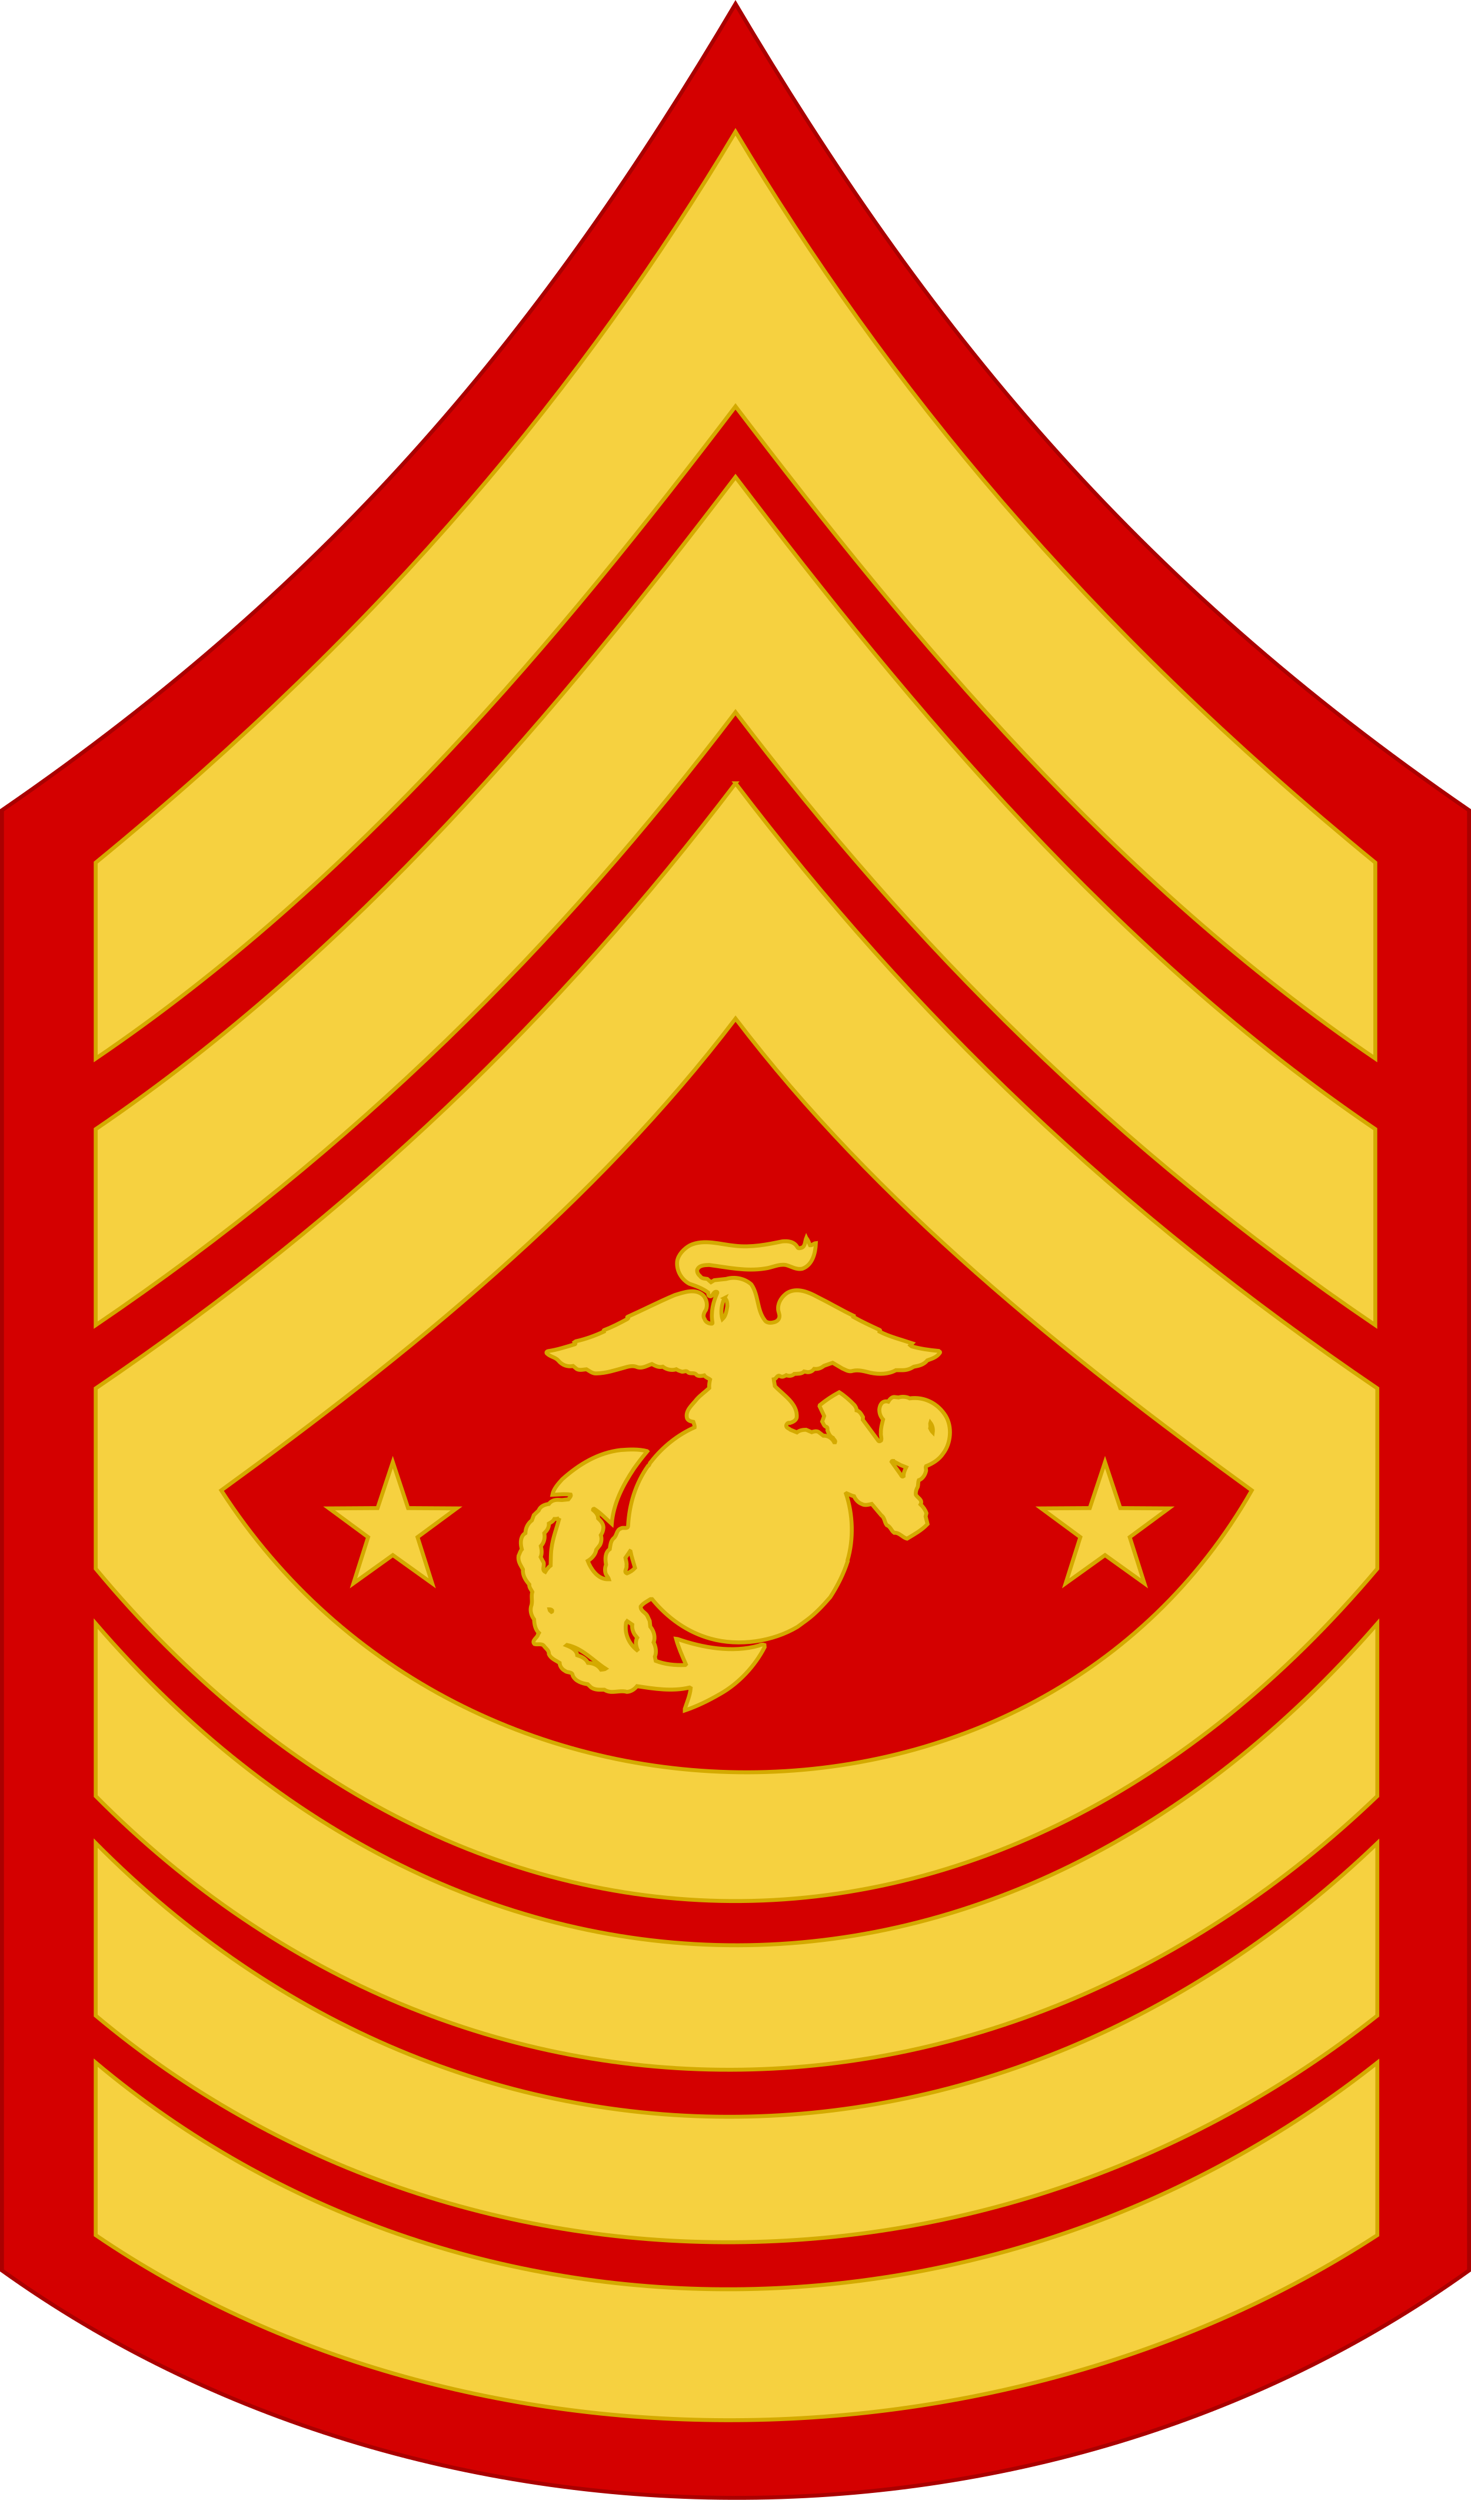
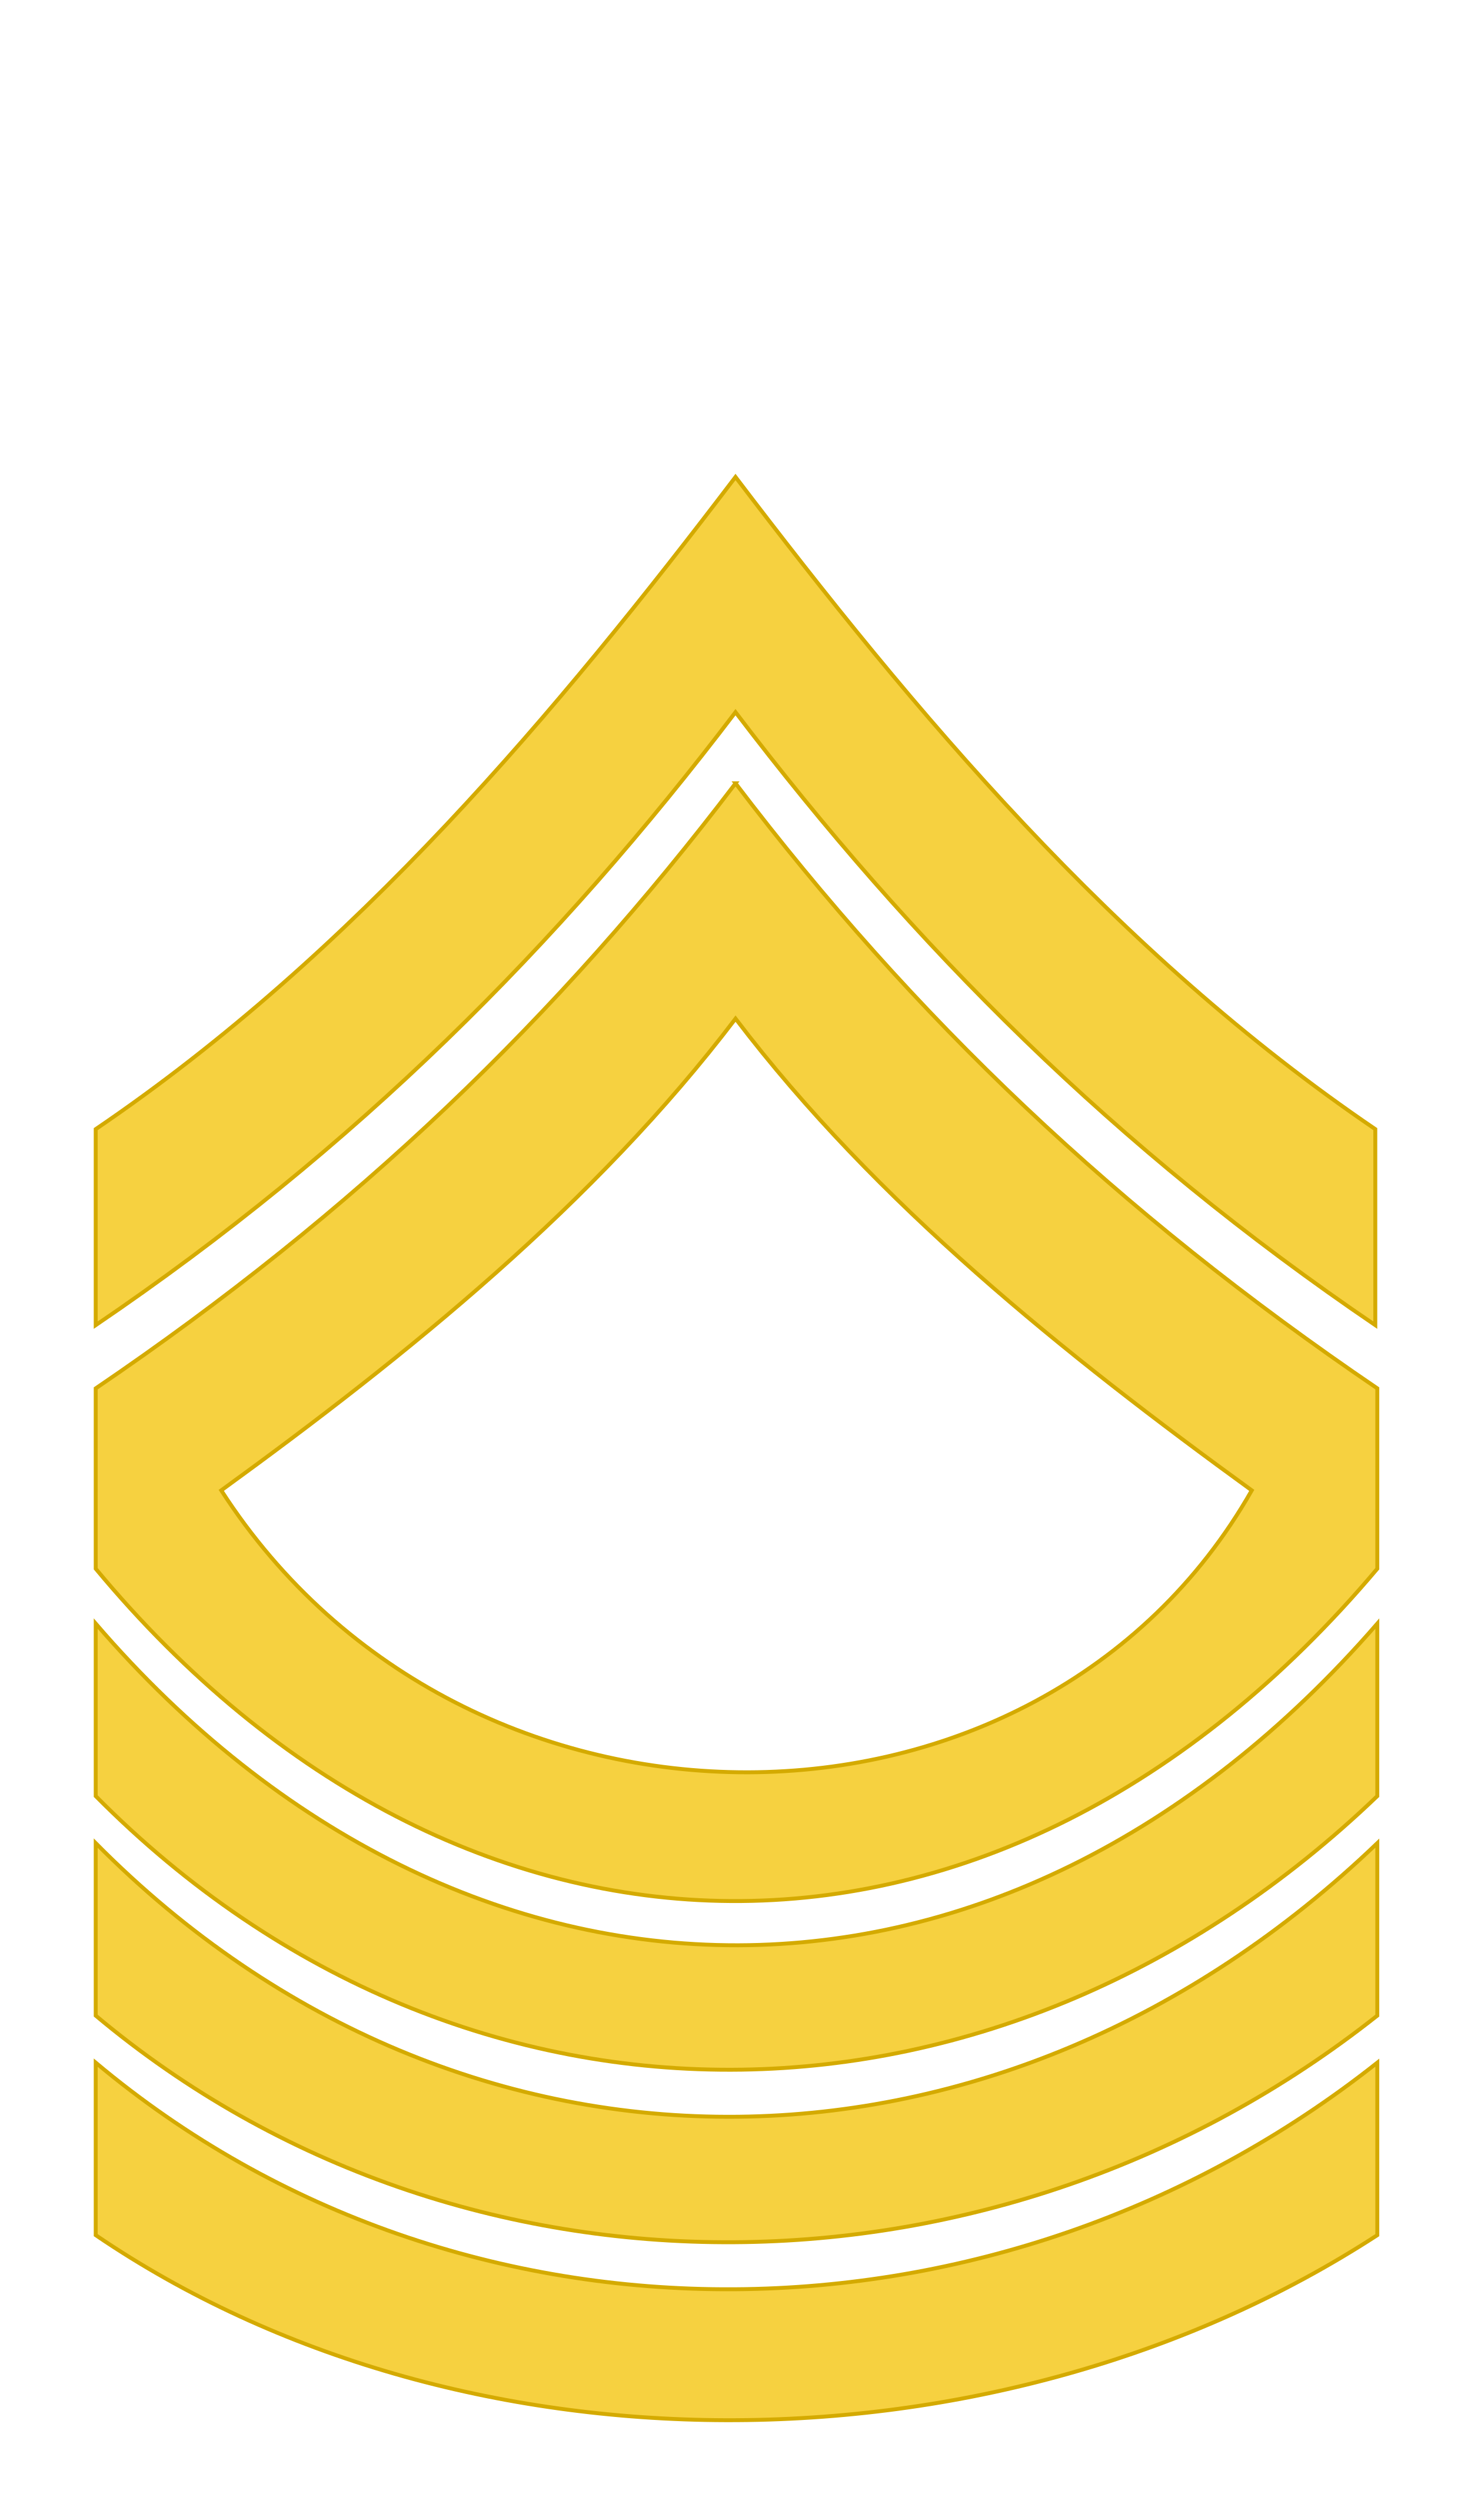
<svg xmlns="http://www.w3.org/2000/svg" xmlns:ns1="http://sodipodi.sourceforge.net/DTD/sodipodi-0.dtd" xmlns:ns2="http://www.inkscape.org/namespaces/inkscape" xmlns:xlink="http://www.w3.org/1999/xlink" version="1.0" width="375.484" height="637.686" id="svg7877" ns1:docname="USMC-E9-SGMMC (Red).svg" ns2:version="0.92.0 r15299">
  <ns1:namedview pagecolor="#ffffff" bordercolor="#666666" borderopacity="1" objecttolerance="10" gridtolerance="10" guidetolerance="10" ns2:pageopacity="0" ns2:pageshadow="2" ns2:window-width="1920" ns2:window-height="1017" id="namedview57" showgrid="false" ns2:snap-bbox="true" ns2:snap-bbox-midpoints="true" ns2:zoom="0.70710678" ns2:cx="-66.7371" ns2:cy="53.203656" ns2:window-x="-8" ns2:window-y="-8" ns2:window-maximized="1" ns2:current-layer="svg7877" showguides="true" ns2:snap-center="true" ns2:measure-start="0,0" ns2:measure-end="0,0" ns2:lockguides="false" />
  <defs id="defs7879">
    <linearGradient id="linearGradient3249">
      <stop style="stop-color:#ffea6e;stop-opacity:1" offset="0" id="stop3251" />
      <stop style="stop-color:#ffa522;stop-opacity:1" offset="1" id="stop3253" />
    </linearGradient>
    <linearGradient x1="-314.061" y1="208.885" x2="-317.983" y2="219.091" id="linearGradient2259" xlink:href="#linearGradient3249" gradientUnits="userSpaceOnUse" />
    <linearGradient x1="-332.398" y1="197.181" x2="-333.761" y2="202.17" id="linearGradient2261" xlink:href="#linearGradient3249" gradientUnits="userSpaceOnUse" />
    <linearGradient x1="-378.996" y1="184.504" x2="-380.932" y2="189.938" id="linearGradient2263" xlink:href="#linearGradient3249" gradientUnits="userSpaceOnUse" />
    <linearGradient x1="-378.996" y1="184.504" x2="-381.232" y2="191.152" id="linearGradient2265" xlink:href="#linearGradient3249" gradientUnits="userSpaceOnUse" gradientTransform="matrix(0.525,0.115,0.036,0.351,-216.761,153.252)" />
    <linearGradient x1="-378.996" y1="184.504" x2="-381.232" y2="191.152" id="linearGradient2267" xlink:href="#linearGradient3249" gradientUnits="userSpaceOnUse" gradientTransform="matrix(0.414,0.058,0.008,0.336,-252.396,139.008)" />
    <linearGradient x1="-400.443" y1="179.099" x2="-403.089" y2="186.764" id="linearGradient2269" xlink:href="#linearGradient3249" gradientUnits="userSpaceOnUse" gradientTransform="rotate(-0.687,-415.809,175.419)" />
    <linearGradient x1="-400.443" y1="179.099" x2="-403.089" y2="186.764" id="linearGradient2271" xlink:href="#linearGradient3249" gradientUnits="userSpaceOnUse" gradientTransform="matrix(1.121,-0.1,0.1,1.121,51.388,-54.461)" />
    <linearGradient x1="-400.443" y1="179.099" x2="-403.089" y2="186.764" id="linearGradient2273" xlink:href="#linearGradient3249" gradientUnits="userSpaceOnUse" gradientTransform="matrix(1.121,-0.1,0.1,1.121,69.543,-48.733)" />
    <linearGradient x1="-400.443" y1="179.099" x2="-403.089" y2="186.764" id="linearGradient2275" xlink:href="#linearGradient3249" gradientUnits="userSpaceOnUse" gradientTransform="matrix(0.82,-0.01,0.01,0.82,-89.493,22.36)" />
    <linearGradient x1="-314.061" y1="208.885" x2="-317.983" y2="219.091" id="linearGradient2277" xlink:href="#linearGradient3249" gradientUnits="userSpaceOnUse" />
    <linearGradient x1="-332.398" y1="197.181" x2="-333.761" y2="202.17" id="linearGradient2279" xlink:href="#linearGradient3249" gradientUnits="userSpaceOnUse" />
    <linearGradient x1="-378.996" y1="184.504" x2="-380.932" y2="189.938" id="linearGradient2281" xlink:href="#linearGradient3249" gradientUnits="userSpaceOnUse" />
    <linearGradient x1="-378.996" y1="184.504" x2="-381.232" y2="191.152" id="linearGradient2283" xlink:href="#linearGradient3249" gradientUnits="userSpaceOnUse" gradientTransform="matrix(0.525,0.115,0.036,0.351,-216.761,153.252)" />
    <linearGradient x1="-378.996" y1="184.504" x2="-381.232" y2="191.152" id="linearGradient2285" xlink:href="#linearGradient3249" gradientUnits="userSpaceOnUse" gradientTransform="matrix(0.414,0.058,0.008,0.336,-252.396,139.008)" />
    <linearGradient x1="-400.443" y1="179.099" x2="-403.089" y2="186.764" id="linearGradient2287" xlink:href="#linearGradient3249" gradientUnits="userSpaceOnUse" gradientTransform="rotate(-0.687,-415.809,175.419)" />
    <linearGradient x1="-400.443" y1="179.099" x2="-403.089" y2="186.764" id="linearGradient2289" xlink:href="#linearGradient3249" gradientUnits="userSpaceOnUse" gradientTransform="matrix(1.121,-0.1,0.1,1.121,51.388,-54.461)" />
    <linearGradient x1="-400.443" y1="179.099" x2="-403.089" y2="186.764" id="linearGradient2291" xlink:href="#linearGradient3249" gradientUnits="userSpaceOnUse" gradientTransform="matrix(1.121,-0.1,0.1,1.121,69.543,-48.733)" />
    <linearGradient x1="-400.443" y1="179.099" x2="-403.089" y2="186.764" id="linearGradient2293" xlink:href="#linearGradient3249" gradientUnits="userSpaceOnUse" gradientTransform="matrix(0.82,-0.01,0.01,0.82,-89.493,22.36)" />
    <linearGradient x1="-314.061" y1="208.885" x2="-317.983" y2="219.091" id="linearGradient2259-8" xlink:href="#linearGradient3249" gradientUnits="userSpaceOnUse" gradientTransform="translate(939.542,188.803)" />
    <linearGradient x1="-332.398" y1="197.181" x2="-333.761" y2="202.17" id="linearGradient2261-1" xlink:href="#linearGradient3249" gradientUnits="userSpaceOnUse" gradientTransform="translate(939.542,188.803)" />
    <linearGradient x1="-378.996" y1="184.504" x2="-380.932" y2="189.938" id="linearGradient2263-6" xlink:href="#linearGradient3249" gradientUnits="userSpaceOnUse" gradientTransform="translate(939.542,188.803)" />
    <ns2:perspective id="perspective377" ns2:persp3d-origin="50 : 75.456667 : 1" ns2:vp_z="100 : 113.185 : 1" ns2:vp_y="0 : 1000 : 0" ns2:vp_x="0 : 113.185 : 1" ns1:type="inkscape:persp3d" />
    <linearGradient id="linearGradient4301">
      <stop id="stop4305" offset="0" style="stop-color:#e9de94;stop-opacity:1" />
      <stop id="stop4307" offset="1" style="stop-color:#c38c00;stop-opacity:1" />
    </linearGradient>
    <radialGradient gradientTransform="matrix(0.488,0.005,-0.006,0.496,26.383,-0.359)" gradientUnits="userSpaceOnUse" xlink:href="#linearGradient4301" id="radialGradient4298" fy="36.151" fx="31.496" r="36.111" cy="36.151" cx="31.496" />
    <linearGradient gradientUnits="userSpaceOnUse" xlink:href="#linearGradient15380" id="linearGradient15386" y2="436.698" x2="251.783" y1="1028.583" x1="22.5" />
    <linearGradient id="linearGradient15380">
      <stop id="stop15382" offset="0" style="stop-color:#ffb200;stop-opacity:1" />
      <stop id="stop15388" offset="0.12" style="stop-color:#fff0cb;stop-opacity:1" />
      <stop id="stop17140" offset="0.398" style="stop-color:#ffb600;stop-opacity:1" />
      <stop id="stop15390" offset="0.62" style="stop-color:#fff0cb;stop-opacity:1" />
      <stop id="stop15384" offset="1" style="stop-color:#ffb200;stop-opacity:1" />
    </linearGradient>
    <linearGradient gradientUnits="userSpaceOnUse" xlink:href="#linearGradient18015" id="linearGradient18021" y2="569.362" x2="191.5" y1="569.362" x1="8.5" />
    <linearGradient id="linearGradient18015">
      <stop id="stop18017" offset="0" style="stop-color:#ffb200;stop-opacity:1" />
      <stop id="stop18019" offset="1" style="stop-color:#ffffff;stop-opacity:1" />
    </linearGradient>
    <linearGradient gradientUnits="userSpaceOnUse" xlink:href="#linearGradient18015" id="linearGradient18902" y2="1036.362" x2="191.5" y1="1036.362" x1="8.5" />
    <ns2:perspective id="perspective377-9" ns2:persp3d-origin="50 : 75.456667 : 1" ns2:vp_z="100 : 113.185 : 1" ns2:vp_y="0 : 1000 : 0" ns2:vp_x="0 : 113.185 : 1" ns1:type="inkscape:persp3d" />
    <radialGradient gradientTransform="matrix(0.488,0.005,-0.006,0.496,26.383,-0.359)" gradientUnits="userSpaceOnUse" xlink:href="#linearGradient4301" id="radialGradient4298-2" fy="36.151" fx="31.496" r="36.111" cy="36.151" cx="31.496" />
    <ns2:perspective id="perspective3549" ns2:persp3d-origin="0.5 : 0.33333334 : 1" ns2:vp_z="1 : 0.50000001 : 1" ns2:vp_y="0 : 1000 : 0" ns2:vp_x="0 : 0.50000001 : 1" ns1:type="inkscape:persp3d" />
    <ns2:perspective ns1:type="inkscape:persp3d" ns2:vp_x="0 : 219.00001 : 1" ns2:vp_y="0 : 1000 : 0" ns2:vp_z="433 : 219.00001 : 1" ns2:persp3d-origin="216.5 : 146 : 1" id="perspective466" />
    <ns2:perspective ns1:type="inkscape:persp3d" ns2:vp_x="0 : 0.50000001 : 1" ns2:vp_y="0 : 1000 : 0" ns2:vp_z="1 : 0.50000001 : 1" ns2:persp3d-origin="0.5 : 0.33333334 : 1" id="perspective3193" />
    <radialGradient r="36.111" fy="36.151" fx="31.496" cy="36.151" cx="31.496" gradientTransform="matrix(0.488,0.005,-0.006,0.496,26.383,-0.359)" gradientUnits="userSpaceOnUse" id="radialGradient3538-2" xlink:href="#linearGradient4301" ns2:collect="always" />
    <ns2:perspective ns1:type="inkscape:persp3d" ns2:vp_x="0 : 0.50000001 : 1" ns2:vp_y="0 : 1000 : 0" ns2:vp_z="1 : 0.50000001 : 1" ns2:persp3d-origin="0.5 : 0.33333334 : 1" id="perspective3483" />
    <filter style="color-interpolation-filters:sRGB" height="1" y="0" width="1" x="0" ns2:menu-tooltip="Light areas turn to black" ns2:menu="Color" ns2:label="Black Light" id="filter3877">
      <feColorMatrix result="result2" type="luminanceToAlpha" id="feColorMatrix3879" />
      <feComposite k4="0" k2="0" k1="0" result="result4" k3="2" in="result2" operator="arithmetic" in2="SourceGraphic" id="feComposite3881" />
      <feBlend result="result3" mode="multiply" in="result4" in2="result2" id="feBlend3883" />
      <feComposite in="result3" operator="in" in2="SourceGraphic" id="feComposite3885" />
    </filter>
    <radialGradient cx="31.496" cy="36.151" r="36.111" fx="31.496" fy="36.151" id="radialGradient4298-5" xlink:href="#linearGradient4301" gradientUnits="userSpaceOnUse" gradientTransform="matrix(0.488,0.005,-0.006,0.496,26.383,-0.359)" />
    <ns2:perspective ns1:type="inkscape:persp3d" ns2:vp_x="0 : 113.185 : 1" ns2:vp_y="0 : 1000 : 0" ns2:vp_z="100 : 113.185 : 1" ns2:persp3d-origin="50 : 75.456667 : 1" id="perspective377-94" />
    <linearGradient gradientUnits="userSpaceOnUse" xlink:href="#linearGradient3249" id="linearGradient2259-1" y2="219.091" x2="-317.983" y1="208.885" x1="-314.061" />
    <linearGradient gradientUnits="userSpaceOnUse" xlink:href="#linearGradient3249" id="linearGradient2261-0" y2="202.17" x2="-333.761" y1="197.181" x1="-332.398" />
    <linearGradient gradientUnits="userSpaceOnUse" xlink:href="#linearGradient3249" id="linearGradient2263-2" y2="189.938" x2="-380.932" y1="184.504" x1="-378.996" />
    <linearGradient gradientTransform="matrix(0.525,0.115,0.036,0.351,-216.761,153.252)" gradientUnits="userSpaceOnUse" xlink:href="#linearGradient3249" id="linearGradient2265-6" y2="191.152" x2="-381.232" y1="184.504" x1="-378.996" />
    <linearGradient gradientTransform="matrix(0.414,0.058,0.008,0.336,-252.396,139.008)" gradientUnits="userSpaceOnUse" xlink:href="#linearGradient3249" id="linearGradient2267-7" y2="191.152" x2="-381.232" y1="184.504" x1="-378.996" />
    <linearGradient gradientTransform="rotate(-0.687,-415.809,175.419)" gradientUnits="userSpaceOnUse" xlink:href="#linearGradient3249" id="linearGradient2269-5" y2="186.764" x2="-403.089" y1="179.099" x1="-400.443" />
    <linearGradient gradientTransform="matrix(0.82,-0.01,0.01,0.82,-89.493,22.36)" gradientUnits="userSpaceOnUse" xlink:href="#linearGradient3249" id="linearGradient2275-2" y2="186.764" x2="-403.089" y1="179.099" x1="-400.443" />
    <linearGradient gradientUnits="userSpaceOnUse" xlink:href="#linearGradient3249" id="linearGradient2259-7" y2="219.091" x2="-317.983" y1="208.885" x1="-314.061" />
    <linearGradient gradientUnits="userSpaceOnUse" xlink:href="#linearGradient3249" id="linearGradient2261-16" y2="202.17" x2="-333.761" y1="197.181" x1="-332.398" />
    <linearGradient gradientUnits="userSpaceOnUse" xlink:href="#linearGradient3249" id="linearGradient2263-23" y2="189.938" x2="-380.932" y1="184.504" x1="-378.996" />
    <linearGradient gradientTransform="matrix(0.525,0.115,0.036,0.351,-216.761,153.252)" gradientUnits="userSpaceOnUse" xlink:href="#linearGradient3249" id="linearGradient2265-2" y2="191.152" x2="-381.232" y1="184.504" x1="-378.996" />
    <linearGradient gradientTransform="matrix(0.414,0.058,0.008,0.336,-252.396,139.008)" gradientUnits="userSpaceOnUse" xlink:href="#linearGradient3249" id="linearGradient2267-4" y2="191.152" x2="-381.232" y1="184.504" x1="-378.996" />
    <linearGradient gradientTransform="rotate(-0.687,-415.809,175.419)" gradientUnits="userSpaceOnUse" xlink:href="#linearGradient3249" id="linearGradient2269-50" y2="186.764" x2="-403.089" y1="179.099" x1="-400.443" />
    <linearGradient gradientTransform="matrix(0.82,-0.01,0.01,0.82,-89.493,22.36)" gradientUnits="userSpaceOnUse" xlink:href="#linearGradient3249" id="linearGradient2275-0" y2="186.764" x2="-403.089" y1="179.099" x1="-400.443" />
    <linearGradient gradientUnits="userSpaceOnUse" xlink:href="#linearGradient3249" id="linearGradient2259-78" y2="219.091" x2="-317.983" y1="208.885" x1="-314.061" />
    <linearGradient gradientUnits="userSpaceOnUse" xlink:href="#linearGradient3249" id="linearGradient2261-5" y2="202.17" x2="-333.761" y1="197.181" x1="-332.398" />
    <linearGradient gradientUnits="userSpaceOnUse" xlink:href="#linearGradient3249" id="linearGradient2263-5" y2="189.938" x2="-380.932" y1="184.504" x1="-378.996" />
    <linearGradient gradientTransform="matrix(0.525,0.115,0.036,0.351,-216.761,153.252)" gradientUnits="userSpaceOnUse" xlink:href="#linearGradient3249" id="linearGradient2265-8" y2="191.152" x2="-381.232" y1="184.504" x1="-378.996" />
    <linearGradient gradientTransform="matrix(0.414,0.058,0.008,0.336,-252.396,139.008)" gradientUnits="userSpaceOnUse" xlink:href="#linearGradient3249" id="linearGradient2267-2" y2="191.152" x2="-381.232" y1="184.504" x1="-378.996" />
    <linearGradient gradientTransform="rotate(-0.687,-415.809,175.419)" gradientUnits="userSpaceOnUse" xlink:href="#linearGradient3249" id="linearGradient2269-7" y2="186.764" x2="-403.089" y1="179.099" x1="-400.443" />
    <linearGradient gradientTransform="matrix(0.82,-0.01,0.01,0.82,-89.493,22.36)" gradientUnits="userSpaceOnUse" xlink:href="#linearGradient3249" id="linearGradient2275-5" y2="186.764" x2="-403.089" y1="179.099" x1="-400.443" />
    <linearGradient gradientUnits="userSpaceOnUse" xlink:href="#linearGradient3249" id="linearGradient2259-5" y2="219.091" x2="-317.983" y1="208.885" x1="-314.061" />
    <linearGradient gradientUnits="userSpaceOnUse" xlink:href="#linearGradient3249" id="linearGradient2261-3" y2="202.17" x2="-333.761" y1="197.181" x1="-332.398" />
    <linearGradient gradientUnits="userSpaceOnUse" xlink:href="#linearGradient3249" id="linearGradient2263-8" y2="189.938" x2="-380.932" y1="184.504" x1="-378.996" />
    <linearGradient gradientTransform="matrix(0.525,0.115,0.036,0.351,-216.761,153.252)" gradientUnits="userSpaceOnUse" xlink:href="#linearGradient3249" id="linearGradient2265-9" y2="191.152" x2="-381.232" y1="184.504" x1="-378.996" />
    <linearGradient gradientTransform="matrix(0.414,0.058,0.008,0.336,-252.396,139.008)" gradientUnits="userSpaceOnUse" xlink:href="#linearGradient3249" id="linearGradient2267-8" y2="191.152" x2="-381.232" y1="184.504" x1="-378.996" />
    <linearGradient gradientTransform="rotate(-0.687,-415.809,175.419)" gradientUnits="userSpaceOnUse" xlink:href="#linearGradient3249" id="linearGradient2269-8" y2="186.764" x2="-403.089" y1="179.099" x1="-400.443" />
    <linearGradient gradientTransform="matrix(0.82,-0.01,0.01,0.82,-89.493,22.36)" gradientUnits="userSpaceOnUse" xlink:href="#linearGradient3249" id="linearGradient2275-6" y2="186.764" x2="-403.089" y1="179.099" x1="-400.443" />
    <linearGradient gradientUnits="userSpaceOnUse" xlink:href="#linearGradient3249" id="linearGradient4445" y2="219.091" x2="-317.983" y1="208.885" x1="-314.061" />
    <linearGradient gradientUnits="userSpaceOnUse" xlink:href="#linearGradient3249" id="linearGradient4447" y2="202.17" x2="-333.761" y1="197.181" x1="-332.398" />
    <linearGradient gradientUnits="userSpaceOnUse" xlink:href="#linearGradient3249" id="linearGradient4449" y2="189.938" x2="-380.932" y1="184.504" x1="-378.996" />
    <linearGradient gradientTransform="matrix(0.525,0.115,0.036,0.351,-216.761,153.252)" gradientUnits="userSpaceOnUse" xlink:href="#linearGradient3249" id="linearGradient4451" y2="191.152" x2="-381.232" y1="184.504" x1="-378.996" />
    <linearGradient gradientTransform="matrix(0.414,0.058,0.008,0.336,-252.396,139.008)" gradientUnits="userSpaceOnUse" xlink:href="#linearGradient3249" id="linearGradient4453" y2="191.152" x2="-381.232" y1="184.504" x1="-378.996" />
    <linearGradient gradientTransform="rotate(-0.687,-415.809,175.419)" gradientUnits="userSpaceOnUse" xlink:href="#linearGradient3249" id="linearGradient4455" y2="186.764" x2="-403.089" y1="179.099" x1="-400.443" />
    <linearGradient gradientTransform="matrix(0.82,-0.01,0.01,0.82,-89.493,22.36)" gradientUnits="userSpaceOnUse" xlink:href="#linearGradient3249" id="linearGradient4461" y2="186.764" x2="-403.089" y1="179.099" x1="-400.443" />
    <linearGradient gradientUnits="userSpaceOnUse" xlink:href="#linearGradient3249" id="linearGradient3330" y2="367.508" x2="-313.949" y1="330.008" x1="-356.417" />
    <ns2:perspective ns1:type="inkscape:persp3d" ns2:vp_x="0 : 113.185 : 1" ns2:vp_y="0 : 1000 : 0" ns2:vp_z="100 : 113.185 : 1" ns2:persp3d-origin="50 : 75.456667 : 1" id="perspective377-4" />
    <radialGradient cx="31.496" cy="36.151" r="36.111" fx="31.496" fy="36.151" id="radialGradient4298-91" xlink:href="#linearGradient4301" gradientUnits="userSpaceOnUse" gradientTransform="matrix(0.488,0.005,-0.006,0.496,26.383,-0.359)" />
    <ns2:perspective ns1:type="inkscape:persp3d" ns2:vp_x="0 : 113.185 : 1" ns2:vp_y="0 : 1000 : 0" ns2:vp_z="100 : 113.185 : 1" ns2:persp3d-origin="50 : 75.456667 : 1" id="perspective377-9-4" />
    <radialGradient cx="31.496" cy="36.151" r="36.111" fx="31.496" fy="36.151" id="radialGradient4298-2-3" xlink:href="#linearGradient4301" gradientUnits="userSpaceOnUse" gradientTransform="matrix(0.488,0.005,-0.006,0.496,26.383,-0.359)" />
    <ns2:perspective ns1:type="inkscape:persp3d" ns2:vp_x="0 : 0.50000001 : 1" ns2:vp_y="0 : 1000 : 0" ns2:vp_z="1 : 0.50000001 : 1" ns2:persp3d-origin="0.5 : 0.33333334 : 1" id="perspective3549-0" />
    <ns2:perspective id="perspective466-8" ns2:persp3d-origin="216.5 : 146 : 1" ns2:vp_z="433 : 219.00001 : 1" ns2:vp_y="0 : 1000 : 0" ns2:vp_x="0 : 219.00001 : 1" ns1:type="inkscape:persp3d" />
    <ns2:perspective id="perspective3193-0" ns2:persp3d-origin="0.5 : 0.33333334 : 1" ns2:vp_z="1 : 0.50000001 : 1" ns2:vp_y="0 : 1000 : 0" ns2:vp_x="0 : 0.50000001 : 1" ns1:type="inkscape:persp3d" />
    <radialGradient ns2:collect="always" xlink:href="#linearGradient4301" id="radialGradient3538-2-3" gradientUnits="userSpaceOnUse" gradientTransform="matrix(0.488,0.005,-0.006,0.496,26.383,-0.359)" cx="31.496" cy="36.151" fx="31.496" fy="36.151" r="36.111" />
    <ns2:perspective id="perspective3483-4" ns2:persp3d-origin="0.5 : 0.33333334 : 1" ns2:vp_z="1 : 0.50000001 : 1" ns2:vp_y="0 : 1000 : 0" ns2:vp_x="0 : 0.50000001 : 1" ns1:type="inkscape:persp3d" />
    <filter id="filter3877-6" ns2:label="Black Light" ns2:menu="Color" ns2:menu-tooltip="Light areas turn to black" x="0" width="1" y="0" height="1" style="color-interpolation-filters:sRGB">
      <feColorMatrix id="feColorMatrix3879-0" type="luminanceToAlpha" result="result2" />
      <feComposite id="feComposite3881-3" in2="SourceGraphic" operator="arithmetic" in="result2" k3="2" result="result4" k1="0" k2="0" k4="0" />
      <feBlend id="feBlend3883-3" in2="result2" in="result4" mode="multiply" result="result3" />
      <feComposite id="feComposite3885-1" in2="SourceGraphic" operator="in" in="result3" />
    </filter>
    <radialGradient gradientTransform="matrix(0.488,0.005,-0.006,0.496,26.383,-0.359)" gradientUnits="userSpaceOnUse" xlink:href="#linearGradient4301" id="radialGradient4298-5-0" fy="36.151" fx="31.496" r="36.111" cy="36.151" cx="31.496" />
    <ns2:perspective id="perspective377-94-7" ns2:persp3d-origin="50 : 75.456667 : 1" ns2:vp_z="100 : 113.185 : 1" ns2:vp_y="0 : 1000 : 0" ns2:vp_x="0 : 113.185 : 1" ns1:type="inkscape:persp3d" />
    <ns2:perspective id="perspective377-3" ns2:persp3d-origin="50 : 75.456667 : 1" ns2:vp_z="100 : 113.185 : 1" ns2:vp_y="0 : 1000 : 0" ns2:vp_x="0 : 113.185 : 1" ns1:type="inkscape:persp3d" />
    <radialGradient gradientTransform="matrix(0.488,0.005,-0.006,0.496,26.383,-0.359)" gradientUnits="userSpaceOnUse" xlink:href="#linearGradient4301" id="radialGradient4298-9" fy="36.151" fx="31.496" r="36.111" cy="36.151" cx="31.496" />
    <ns2:perspective id="perspective377-9-2" ns2:persp3d-origin="50 : 75.456667 : 1" ns2:vp_z="100 : 113.185 : 1" ns2:vp_y="0 : 1000 : 0" ns2:vp_x="0 : 113.185 : 1" ns1:type="inkscape:persp3d" />
    <radialGradient gradientTransform="matrix(0.488,0.005,-0.006,0.496,26.383,-0.359)" gradientUnits="userSpaceOnUse" xlink:href="#linearGradient4301" id="radialGradient4298-2-7" fy="36.151" fx="31.496" r="36.111" cy="36.151" cx="31.496" />
    <ns2:perspective id="perspective3549-3" ns2:persp3d-origin="0.5 : 0.33333334 : 1" ns2:vp_z="1 : 0.50000001 : 1" ns2:vp_y="0 : 1000 : 0" ns2:vp_x="0 : 0.50000001 : 1" ns1:type="inkscape:persp3d" />
    <ns2:perspective ns1:type="inkscape:persp3d" ns2:vp_x="0 : 219.00001 : 1" ns2:vp_y="0 : 1000 : 0" ns2:vp_z="433 : 219.00001 : 1" ns2:persp3d-origin="216.5 : 146 : 1" id="perspective466-4" />
    <ns2:perspective ns1:type="inkscape:persp3d" ns2:vp_x="0 : 0.50000001 : 1" ns2:vp_y="0 : 1000 : 0" ns2:vp_z="1 : 0.50000001 : 1" ns2:persp3d-origin="0.5 : 0.33333334 : 1" id="perspective3193-4" />
    <radialGradient r="36.111" fy="36.151" fx="31.496" cy="36.151" cx="31.496" gradientTransform="matrix(0.488,0.005,-0.006,0.496,26.383,-0.359)" gradientUnits="userSpaceOnUse" id="radialGradient3538-2-1" xlink:href="#linearGradient4301" ns2:collect="always" />
    <ns2:perspective ns1:type="inkscape:persp3d" ns2:vp_x="0 : 0.50000001 : 1" ns2:vp_y="0 : 1000 : 0" ns2:vp_z="1 : 0.50000001 : 1" ns2:persp3d-origin="0.5 : 0.33333334 : 1" id="perspective3483-1" />
    <filter style="color-interpolation-filters:sRGB" height="1" y="0" width="1" x="0" ns2:menu-tooltip="Light areas turn to black" ns2:menu="Color" ns2:label="Black Light" id="filter3877-0">
      <feColorMatrix result="result2" type="luminanceToAlpha" id="feColorMatrix3879-3" />
      <feComposite k4="0" k2="0" k1="0" result="result4" k3="2" in="result2" operator="arithmetic" in2="SourceGraphic" id="feComposite3881-2" />
      <feBlend result="result3" mode="multiply" in="result4" in2="result2" id="feBlend3883-7" />
      <feComposite in="result3" operator="in" in2="SourceGraphic" id="feComposite3885-3" />
    </filter>
    <radialGradient cx="31.496" cy="36.151" r="36.111" fx="31.496" fy="36.151" id="radialGradient4298-5-7" xlink:href="#linearGradient4301" gradientUnits="userSpaceOnUse" gradientTransform="matrix(0.488,0.005,-0.006,0.496,26.383,-0.359)" />
    <ns2:perspective ns1:type="inkscape:persp3d" ns2:vp_x="0 : 113.185 : 1" ns2:vp_y="0 : 1000 : 0" ns2:vp_z="100 : 113.185 : 1" ns2:persp3d-origin="50 : 75.456667 : 1" id="perspective377-94-1" />
  </defs>
  <g id="g4883" transform="translate(-636.059,557.126)" style="fill:#f6d140;fill-opacity:1;stroke:#d4aa00;stroke-opacity:1">
-     <path id="path2216-7" style="fill:#d40000;fill-opacity:1;fill-rule:evenodd;stroke:#aa0000;stroke-width:1px;stroke-linecap:butt;stroke-linejoin:miter;stroke-opacity:1" d="M 636.559,22.042 V -350.442 c 85.795,-58.953 138.17,-122.835 187.242,-205.702 49.072,82.868 101.447,146.749 187.242,205.702 V 22.042 c -109.011,78.176 -267.595,76.513 -374.484,0 z" ns2:connector-curvature="0" />
-     <path id="path3238-9" style="fill:#f6d140;fill-opacity:1;fill-rule:evenodd;stroke:#d4aa00;stroke-width:1px;stroke-linecap:butt;stroke-linejoin:miter;stroke-opacity:1" d="m 823.801,-453.455 c -45.441,59.719 -96.887,121.258 -163.313,166.365 v -49.99 c 74.446,-60.934 124.486,-121.584 163.313,-186.429 38.827,64.846 88.866,125.496 163.313,186.429 v 49.99 C 920.688,-332.197 869.242,-393.736 823.801,-453.455 Z" ns2:connector-curvature="0" />
    <path id="path2336-6" style="fill:#f6d140;fill-opacity:1;fill-rule:evenodd;stroke:#d4aa00;stroke-width:1px;stroke-linecap:butt;stroke-linejoin:miter;stroke-opacity:1" d="m 660.488,-219.091 v -50 c 66.426,-45.107 117.872,-106.645 163.313,-166.365 45.441,59.719 96.887,121.258 163.313,166.365 v 50 c -66.426,-45.107 -117.872,-96.645 -163.313,-156.365 -45.441,59.719 -96.887,111.258 -163.313,156.365 z" ns2:connector-curvature="0" />
    <path id="path2274-5" style="fill:#f6d140;fill-opacity:1;fill-rule:evenodd;stroke:#d4aa00;stroke-width:1px;stroke-linecap:butt;stroke-linejoin:miter;stroke-opacity:1" d="m 823.814,-297.282 c 35.865,47.135 83.989,85.661 131.767,120.334 -54.383,95.486 -200.937,96.292 -263.045,0 47.779,-34.673 95.413,-73.199 131.278,-120.334 z m -0.002,-60.029 c 45.441,59.719 97.39,109.238 163.816,154.345 l -0.002,46 c -96.618,114.489 -234.365,111.583 -327.136,0 l -0.002,-46 c 66.426,-45.107 117.883,-94.626 163.324,-154.345 z" ns2:connector-curvature="0" />
    <path id="path2226-3" style="fill:#f6d140;fill-opacity:1;fill-rule:evenodd;stroke:#d4aa00;stroke-width:1px;stroke-linecap:butt;stroke-linejoin:miter;stroke-opacity:1" d="m 660.49,-142.966 v 44 c 47.118,47.538 105.838,70.665 164.878,69.787 57.205,-0.851 114.712,-24.237 162.258,-69.787 v -44 c -47.792,54.984 -105.648,81.913 -163.145,82.058 -58.741,0.149 -117.109,-27.656 -163.991,-82.058 z" ns2:connector-curvature="0" ns1:nodetypes="ccsccsc" />
    <path id="path2209-7" style="fill:#f6d140;fill-opacity:1;fill-rule:evenodd;stroke:#d4aa00;stroke-width:1px;stroke-linecap:butt;stroke-linejoin:miter;stroke-opacity:1" d="m 660.49,-42.966 v -44 c 46.881,47.299 105.247,70.431 163.987,69.798 57.499,-0.62 115.356,-24.011 163.149,-69.798 v 44 C 939.524,-4.918 881.227,14.514 823.36,14.841 764.998,15.172 707.074,-3.931 660.49,-42.966 Z" ns2:connector-curvature="0" ns1:nodetypes="ccsccsc" />
    <path id="path2220-2" style="fill:#f6d140;fill-opacity:1;fill-rule:evenodd;stroke:#d4aa00;stroke-width:1px;stroke-linecap:butt;stroke-linejoin:miter;stroke-opacity:1" d="m 660.49,13.034 v -44 C 707.074,8.069 764.998,27.172 823.36,26.841 881.226,26.514 939.524,7.083 987.627,-30.966 v 44 C 939.252,44.463 880.113,60.401 821.35,60.239 763.902,60.08 706.813,44.535 660.49,13.034 Z" ns2:connector-curvature="0" ns1:nodetypes="ccsccsc" />
-     <path id="path2166" style="fill:#f6d140;fill-opacity:1;stroke:#d4aa00;stroke-width:1;stroke-linecap:round;stroke-linejoin:miter;stroke-miterlimit:4;stroke-dashoffset:0;stroke-opacity:1;stroke-dasharray:none" d="m 918.125,-184.159 3.897,11.73 12.36,0.082 -9.951,7.331 3.742,11.78 -10.047,-7.199 -10.047,7.199 3.742,-11.78 -9.951,-7.331 12.36,-0.082 z" ns2:connector-curvature="0" />
-     <path id="path3498" style="fill:#f6d140;fill-opacity:1;stroke:#d4aa00;stroke-opacity:1" d="m 841.861,-241.345 c -0.334,0.835 -0.219,2.116 -1.166,2.505 -0.334,0.056 -0.891,0.327 -1.113,-0.174 -0.779,-1.392 -2.397,-1.611 -3.845,-1.444 -3.786,0.779 -7.895,1.615 -12.127,1.113 -3.675,-0.334 -7.85,-1.792 -11.413,-0.122 -1.559,0.835 -3.066,2.453 -3.288,4.123 -0.223,2.338 1.054,4.576 3.114,5.689 1.67,0.557 3.337,1.169 4.785,2.227 0.056,0.334 0,0.665 0.278,0.887 0.891,0.445 0.891,-0.95 1.67,-1.061 0.111,0 0.4,-0.052 0.4,0.226 -1.002,2.283 -1.736,4.892 -1.235,7.62 0.056,0.167 -0.056,0.334 -0.278,0.278 -0.668,0 -1.5,-0.386 -1.722,-1.166 -0.557,-0.724 -0.171,-1.663 0.331,-2.331 0.501,-1.281 0.171,-2.672 -0.609,-3.619 -2.004,-2.06 -5.115,-0.842 -7.342,-0.174 -4.12,1.726 -8.083,3.786 -12.092,5.567 -0.167,0.111 0.118,0.164 0.174,0.331 l -0.226,0.226 c -1.949,1.058 -3.89,2.056 -5.95,2.836 -0.167,0.111 0.052,0.275 0.052,0.331 -2.283,1.058 -4.732,1.949 -7.238,2.505 l -0.331,0.226 c 0.111,0.167 0.379,0.282 0.157,0.505 -2.227,0.668 -4.569,1.441 -6.907,1.775 -0.278,0.056 -0.498,0.278 -0.331,0.557 0.946,0.946 2.23,0.95 3.01,1.896 0.946,1.113 2.276,1.618 3.723,1.34 l 0.957,0.783 c 0.779,0.39 1.674,0.108 2.453,0.052 0.779,0.445 1.559,1.117 2.505,1.061 2.561,-0.056 4.781,-0.832 7.064,-1.444 0.946,-0.278 2.056,-0.612 3.114,-0.278 1.448,0.668 2.794,-0.289 4.019,-0.679 0.835,0.445 1.726,0.957 2.784,0.679 0.946,0.724 2.276,1.051 3.445,0.661 0.501,0.334 0.943,0.442 1.444,0.609 0.501,0.056 1.054,-0.338 1.444,0.052 0.612,0.724 1.74,-0.052 2.297,0.783 0.501,0.39 1.336,0.289 1.949,0.122 0.39,0.557 1.107,0.71 1.496,1.044 -0.167,0.724 -0.282,1.395 -0.226,2.175 -1.002,0.946 -2.22,1.778 -3.166,2.836 -1.113,1.448 -3.006,2.85 -2.505,4.854 0.278,0.668 1.006,0.828 1.618,0.94 0.167,0.501 0.386,1.002 0.331,1.392 -4.176,1.837 -8.129,4.906 -11.135,8.804 -0.39,0.278 -0.393,1.006 -0.783,1.061 -3.118,4.454 -4.785,9.687 -5.063,15.311 -0.111,0.891 -1.291,0.219 -1.792,0.609 -1.281,0.39 -1.002,1.889 -1.949,2.558 -0.724,0.724 -0.772,1.674 -0.94,2.732 -1.225,0.835 -1.218,2.558 -0.94,3.949 -0.278,0.724 -0.344,1.448 -0.122,2.227 0.167,0.557 0.668,0.94 0.835,1.496 h -0.557 c -2.394,-0.167 -4.057,-2.658 -4.837,-4.663 1.058,-0.612 2.008,-1.684 2.175,-2.853 l 0.94,-1.218 c 0.39,-0.724 0.505,-1.67 0.226,-2.505 0.39,-0.557 0.605,-1.169 0.661,-1.949 0,-0.946 -0.672,-1.719 -1.34,-2.331 0,-0.946 -0.71,-1.674 -1.322,-2.175 0,-0.167 0.111,-0.278 0.278,-0.278 1.67,1.058 3.003,2.509 4.506,3.845 0.445,-5.289 2.832,-9.806 5.672,-14.093 1.058,-1.503 2.224,-3.01 3.393,-4.402 l -0.052,-0.052 c -2.171,-0.557 -4.506,-0.445 -6.733,-0.278 -5.734,0.668 -10.641,3.622 -14.928,7.464 -1.113,1.225 -2.227,2.502 -2.505,3.949 1.559,-0.056 3.066,-0.275 4.68,-0.052 0.167,0.39 -0.331,0.828 -0.609,1.218 l -1.618,0.174 -1.061,-0.052 c -0.891,0 -1.722,0.264 -2.279,1.044 -1.113,0.167 -2.22,0.612 -2.61,1.67 l -1.235,1.183 -0.487,1.322 c -1.058,0.835 -1.615,1.952 -1.67,3.288 l -0.348,0.226 c -1.058,1.002 -0.891,2.672 -0.557,3.897 -0.445,0.501 -0.557,1.113 -0.835,1.67 -0.223,1.392 0.557,2.387 1.113,3.445 -0.111,1.559 0.672,2.732 1.618,3.845 -0.056,0.779 0.505,1.34 0.783,1.896 -0.39,1.169 0.171,2.61 -0.331,3.723 -0.278,1.225 0.115,2.397 0.783,3.288 0.056,1.225 0.271,2.571 1.218,3.462 l -0.226,0.383 c -0.111,0.835 -1.778,1.562 -0.887,2.453 0.835,0.223 2.004,-0.282 2.505,0.609 0.501,0.612 1.221,1.058 1.166,1.949 0.501,1.169 1.785,1.615 2.732,2.227 0.056,0.891 0.612,1.663 1.392,2.053 0.557,0.557 1.893,0.125 1.949,1.183 0.668,1.448 2.342,2.004 3.845,2.227 l 0.887,0.835 c 1.002,0.668 2.227,0.557 3.34,0.557 0.501,0.334 1.058,0.501 1.67,0.557 1.503,0.056 2.787,-0.39 4.123,0 0.946,-0.056 1.889,-0.626 2.558,-1.461 4.343,0.668 9.016,1.406 13.414,0.348 l 0.278,0.157 c -0.167,1.893 -0.94,3.563 -1.496,5.289 v 0.4 c 3.118,-1.058 6.065,-2.505 8.96,-4.176 4.788,-2.672 8.964,-7.182 11.413,-11.97 l -0.052,-0.557 c -0.501,-0.167 -1.002,-0.066 -1.392,0.157 -6.792,1.949 -14.538,0.501 -20.774,-1.67 l -0.383,-0.052 c 0.612,2.227 1.559,4.336 2.505,6.507 l -0.174,0.174 c -2.672,0.111 -5.233,-0.171 -7.516,-1.061 l -0.226,-1.061 c 0.501,-1.169 0.226,-2.613 -0.331,-3.671 0.557,-1.281 0.056,-2.944 -0.835,-4.002 l -0.157,-1.444 -0.626,-1.34 c -0.501,-0.891 -1.726,-1.18 -1.67,-2.349 0.612,-0.835 1.615,-1.322 2.505,-1.879 h 0.4 c 3.953,4.844 9.065,8.459 14.91,10.074 7.349,2.06 15.982,0.72 22.218,-3.01 l 2.279,-1.67 c 2.227,-1.615 4.29,-3.838 6.072,-5.898 1.893,-2.951 3.396,-5.902 4.454,-9.186 l -0.052,-0.174 c 1.615,-5.456 1.399,-11.8 -0.383,-17.033 l 0.157,-0.104 c 0.668,0.278 1.228,0.599 1.896,0.766 0.334,0.779 1.114,1.67 1.949,1.949 0.835,0.501 1.778,0.167 2.558,0 l 2.453,2.906 c 0.891,0.612 0.779,1.726 1.392,2.505 0.946,0.334 1.117,1.392 1.896,1.949 1.336,-0.111 2.119,1.218 3.288,1.496 1.837,-1.113 3.716,-2.109 5.22,-3.723 l -0.487,-1.949 0.209,-0.835 c -0.278,-0.835 -0.884,-1.67 -1.496,-2.227 0.668,-1.169 -0.884,-1.726 -1.218,-2.505 -0.056,-0.779 0.153,-1.392 0.487,-1.949 0.167,-0.557 0.056,-1.166 0.278,-1.722 0.891,-0.278 1.569,-1.284 1.792,-2.175 0.223,-0.445 -0.17,-1.002 0.052,-1.392 1.67,-0.668 3.344,-1.674 4.402,-3.288 1.949,-2.561 2.335,-6.73 0.609,-9.569 -1.949,-3.118 -5.345,-4.955 -9.186,-4.454 -0.835,-0.445 -1.945,-0.505 -2.836,-0.226 l -1.113,-0.122 c -0.668,0 -1.18,0.626 -1.514,1.183 -0.557,-0.167 -1.211,-0.059 -1.601,0.331 -0.445,0.445 -0.623,1.058 -0.679,1.67 0,1.058 0.344,1.889 0.957,2.558 -0.278,1.113 -0.612,2.224 -0.557,3.393 -0.111,0.724 0.275,1.336 0.052,1.949 -0.167,0.111 -0.4,0.344 -0.679,0.122 l -4.002,-5.411 0.052,-0.661 c -0.39,-0.668 -0.783,-1.5 -1.618,-1.722 0,-0.557 -0.278,-0.95 -0.557,-1.34 -1.169,-1.225 -2.505,-2.397 -3.897,-3.288 -1.782,0.946 -3.438,2.063 -4.941,3.288 l -0.07,0.278 1.183,2.505 -0.505,1.392 c 0.278,0.445 0.383,1.061 0.94,1.34 0.445,0 0.456,0.605 0.4,0.94 0.278,0.724 0.612,1.562 1.392,1.896 0.223,0.445 0.724,0.724 0.557,1.113 h -0.226 c -0.557,-1.058 -1.615,-1.726 -2.784,-1.67 l -1.235,-0.957 c -0.501,-0.278 -1.166,-0.153 -1.722,0.07 l -1.444,-0.626 c -0.891,0 -1.719,0.177 -2.331,0.679 l -1.67,-0.679 c -0.39,-0.39 -1.061,-0.431 -1.061,-1.044 0.056,-0.39 0.438,-0.901 0.94,-0.679 0.668,-0.223 1.5,-0.56 1.722,-1.34 0.39,-3.563 -3.34,-5.734 -5.567,-8.073 -0.056,-0.557 -0.223,-1.166 -0.278,-1.722 0.724,-0.111 0.891,-1.34 1.67,-0.783 0.557,0.278 1.013,0 1.514,-0.278 0.612,0.278 1.552,0.226 2.053,-0.331 0.835,-0.056 1.893,0.059 2.505,-0.609 l 0.887,0.174 c 0.724,0 1.281,-0.278 1.67,-0.835 1.002,0.111 1.837,-0.226 2.505,-0.783 l 2.227,-0.783 2.453,1.444 c 0.835,0.334 1.674,0.999 2.732,0.609 1.503,-0.334 3.059,0.171 4.506,0.505 2.171,0.445 4.562,0.397 6.455,-0.661 h 1.67 c 1.113,0 2.015,-0.331 2.906,-0.887 1.281,-0.223 2.554,-0.505 3.445,-1.618 1.169,-0.445 2.349,-0.727 3.184,-1.896 0.223,-0.278 -0.111,-0.338 -0.278,-0.505 -2.394,-0.223 -4.736,-0.553 -6.907,-1.166 l -0.331,-0.278 0.487,-0.505 c -2.839,-0.946 -5.787,-1.674 -8.403,-3.01 0,-0.167 0.344,-0.271 0.122,-0.383 -2.283,-1.058 -4.579,-2.116 -6.751,-3.34 l 0.07,-0.278 c -3.062,-1.448 -6.124,-3.281 -9.186,-4.785 -2.227,-1.225 -5.289,-2.565 -7.794,-1.061 -1.225,0.835 -2.297,2.283 -2.297,3.897 -0.056,0.946 0.616,1.719 0.226,2.61 -0.334,0.724 -0.999,0.95 -1.722,1.061 -0.724,0.111 -1.559,0.007 -1.949,-0.661 -2.004,-2.617 -1.5,-6.354 -3.393,-9.082 -1.67,-1.503 -4.231,-2.06 -6.403,-1.392 l -3.062,0.331 -0.835,0.505 -0.957,-0.835 c -0.612,-0.111 -1.385,-0.049 -1.775,-0.661 -0.501,-0.445 -0.894,-1.002 -0.783,-1.67 0.501,-1.225 1.949,-1.18 3.062,-1.235 4.621,0.612 9.406,1.684 14.249,0.905 1.837,-0.223 3.396,-1.183 5.289,-0.905 1.392,0.334 2.631,1.291 4.245,0.957 2.617,-0.946 3.334,-4.019 3.445,-6.524 -0.557,0.056 -0.94,0.612 -1.496,0.557 -0.278,-0.557 -0.4,-1.267 -0.957,-1.879 z m -20.878,15.363 c 0.668,0.334 0.731,1.218 0.731,2.053 -0.223,1.169 -0.344,2.453 -1.235,3.288 -0.557,-1.67 -0.219,-3.838 0.505,-5.341 z m 52.56,31.787 c 0.557,0.724 0.72,1.618 0.609,2.453 -0.278,-0.278 -0.494,-0.672 -0.661,-1.061 0.167,-0.39 -0.059,-1.058 0.052,-1.392 z m -9.569,9.726 c 0.139,0.007 0.275,0.08 0.331,0.191 l 1.67,0.887 1.392,0.557 c -0.334,0.668 -0.679,1.444 -0.679,2.279 -0.501,0.334 -0.609,-0.383 -0.887,-0.661 l -2.175,-3.062 c 0.056,-0.139 0.209,-0.198 0.348,-0.191 z m -85.13,14.597 c -0.668,2.505 -1.667,5.021 -2.001,7.638 -0.223,1.392 -0.171,3.006 -0.226,4.454 -0.557,0.39 -1.058,1.061 -1.392,1.618 -1.058,-0.557 0.115,-1.896 -0.609,-2.732 l -0.557,-1.061 c 0.39,-0.835 0.275,-1.893 0.052,-2.784 0.835,-0.891 1.11,-2.008 0.887,-3.288 0.668,-0.668 1.221,-1.395 1.166,-2.453 0.501,-0.278 1.058,-0.553 1.392,-1.166 0.39,0 0.842,-0.003 1.287,-0.226 z m 18.042,8.421 0.104,0.052 c 0.278,1.448 0.776,2.836 1.166,4.228 -0.557,0.612 -1.329,1.113 -2.053,1.392 -0.946,-0.39 0.045,-1.173 -0.122,-1.896 0.111,-0.779 -0.167,-1.441 -0.278,-2.053 z m -20.6,14.858 c 0.334,1e-5 0.546,0.056 0.713,0.278 -1e-5,0.223 0.01,0.327 -0.157,0.383 -0.278,-0.223 -0.501,-0.383 -0.557,-0.661 z m 19.869,3.01 1.287,0.887 c -0.111,0.891 0.164,1.782 0.609,2.505 l 0.661,0.835 c -0.612,1.058 -0.275,2.446 0.226,3.393 -2.283,-1.726 -3.563,-4.287 -3.062,-7.238 z m -15.363,6.072 c 3.897,0.779 6.674,3.995 9.847,6.055 -0.334,0.223 -0.832,0.171 -1.166,0.226 -0.779,-1.169 -2.004,-1.667 -3.34,-1.722 -0.557,-1.113 -1.674,-1.615 -2.732,-1.949 -0.167,-1.392 -1.618,-2.06 -2.732,-2.505 z" ns2:connector-curvature="0" />
-     <path id="path6605" style="fill:#f6d140;fill-opacity:1;stroke:#d4aa00;stroke-width:1;stroke-linecap:round;stroke-linejoin:miter;stroke-miterlimit:4;stroke-dashoffset:0;stroke-opacity:1;stroke-dasharray:none" d="m 736.328,-184.159 3.897,11.73 12.36,0.082 -9.951,7.331 3.742,11.78 -10.047,-7.199 -10.047,7.199 3.742,-11.78 -9.951,-7.331 12.36,-0.082 z" ns2:connector-curvature="0" />
  </g>
</svg>